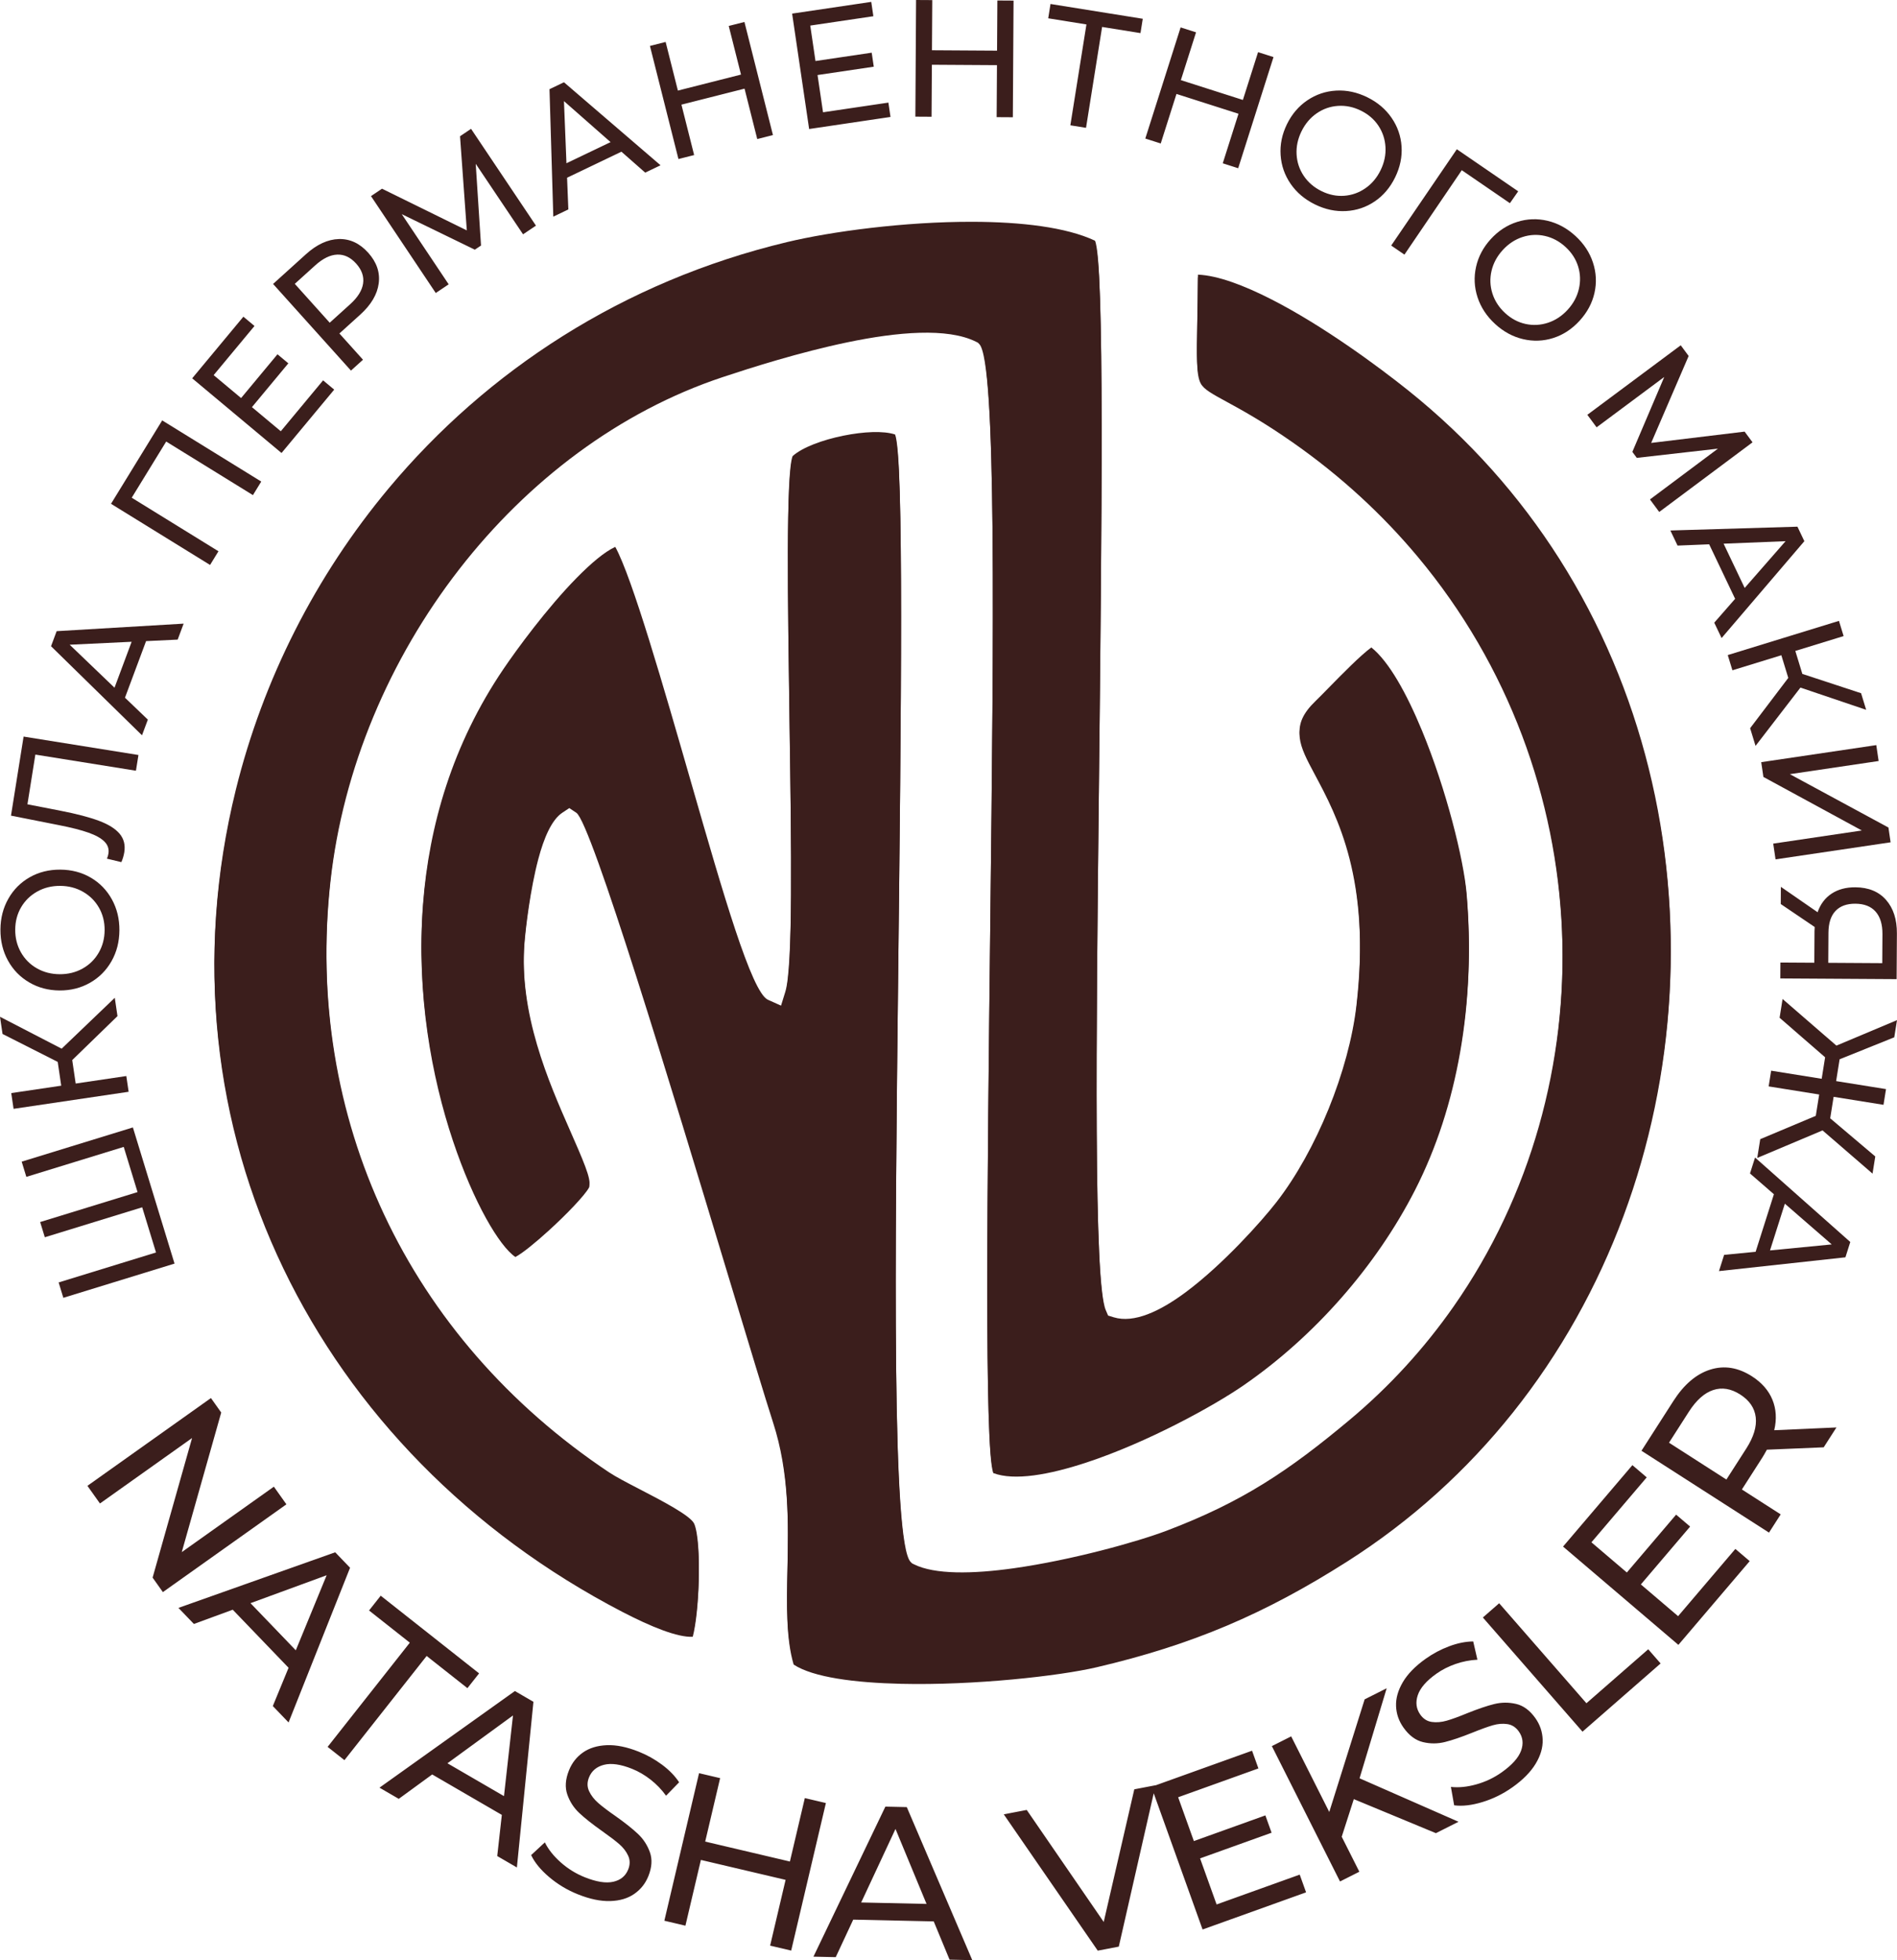
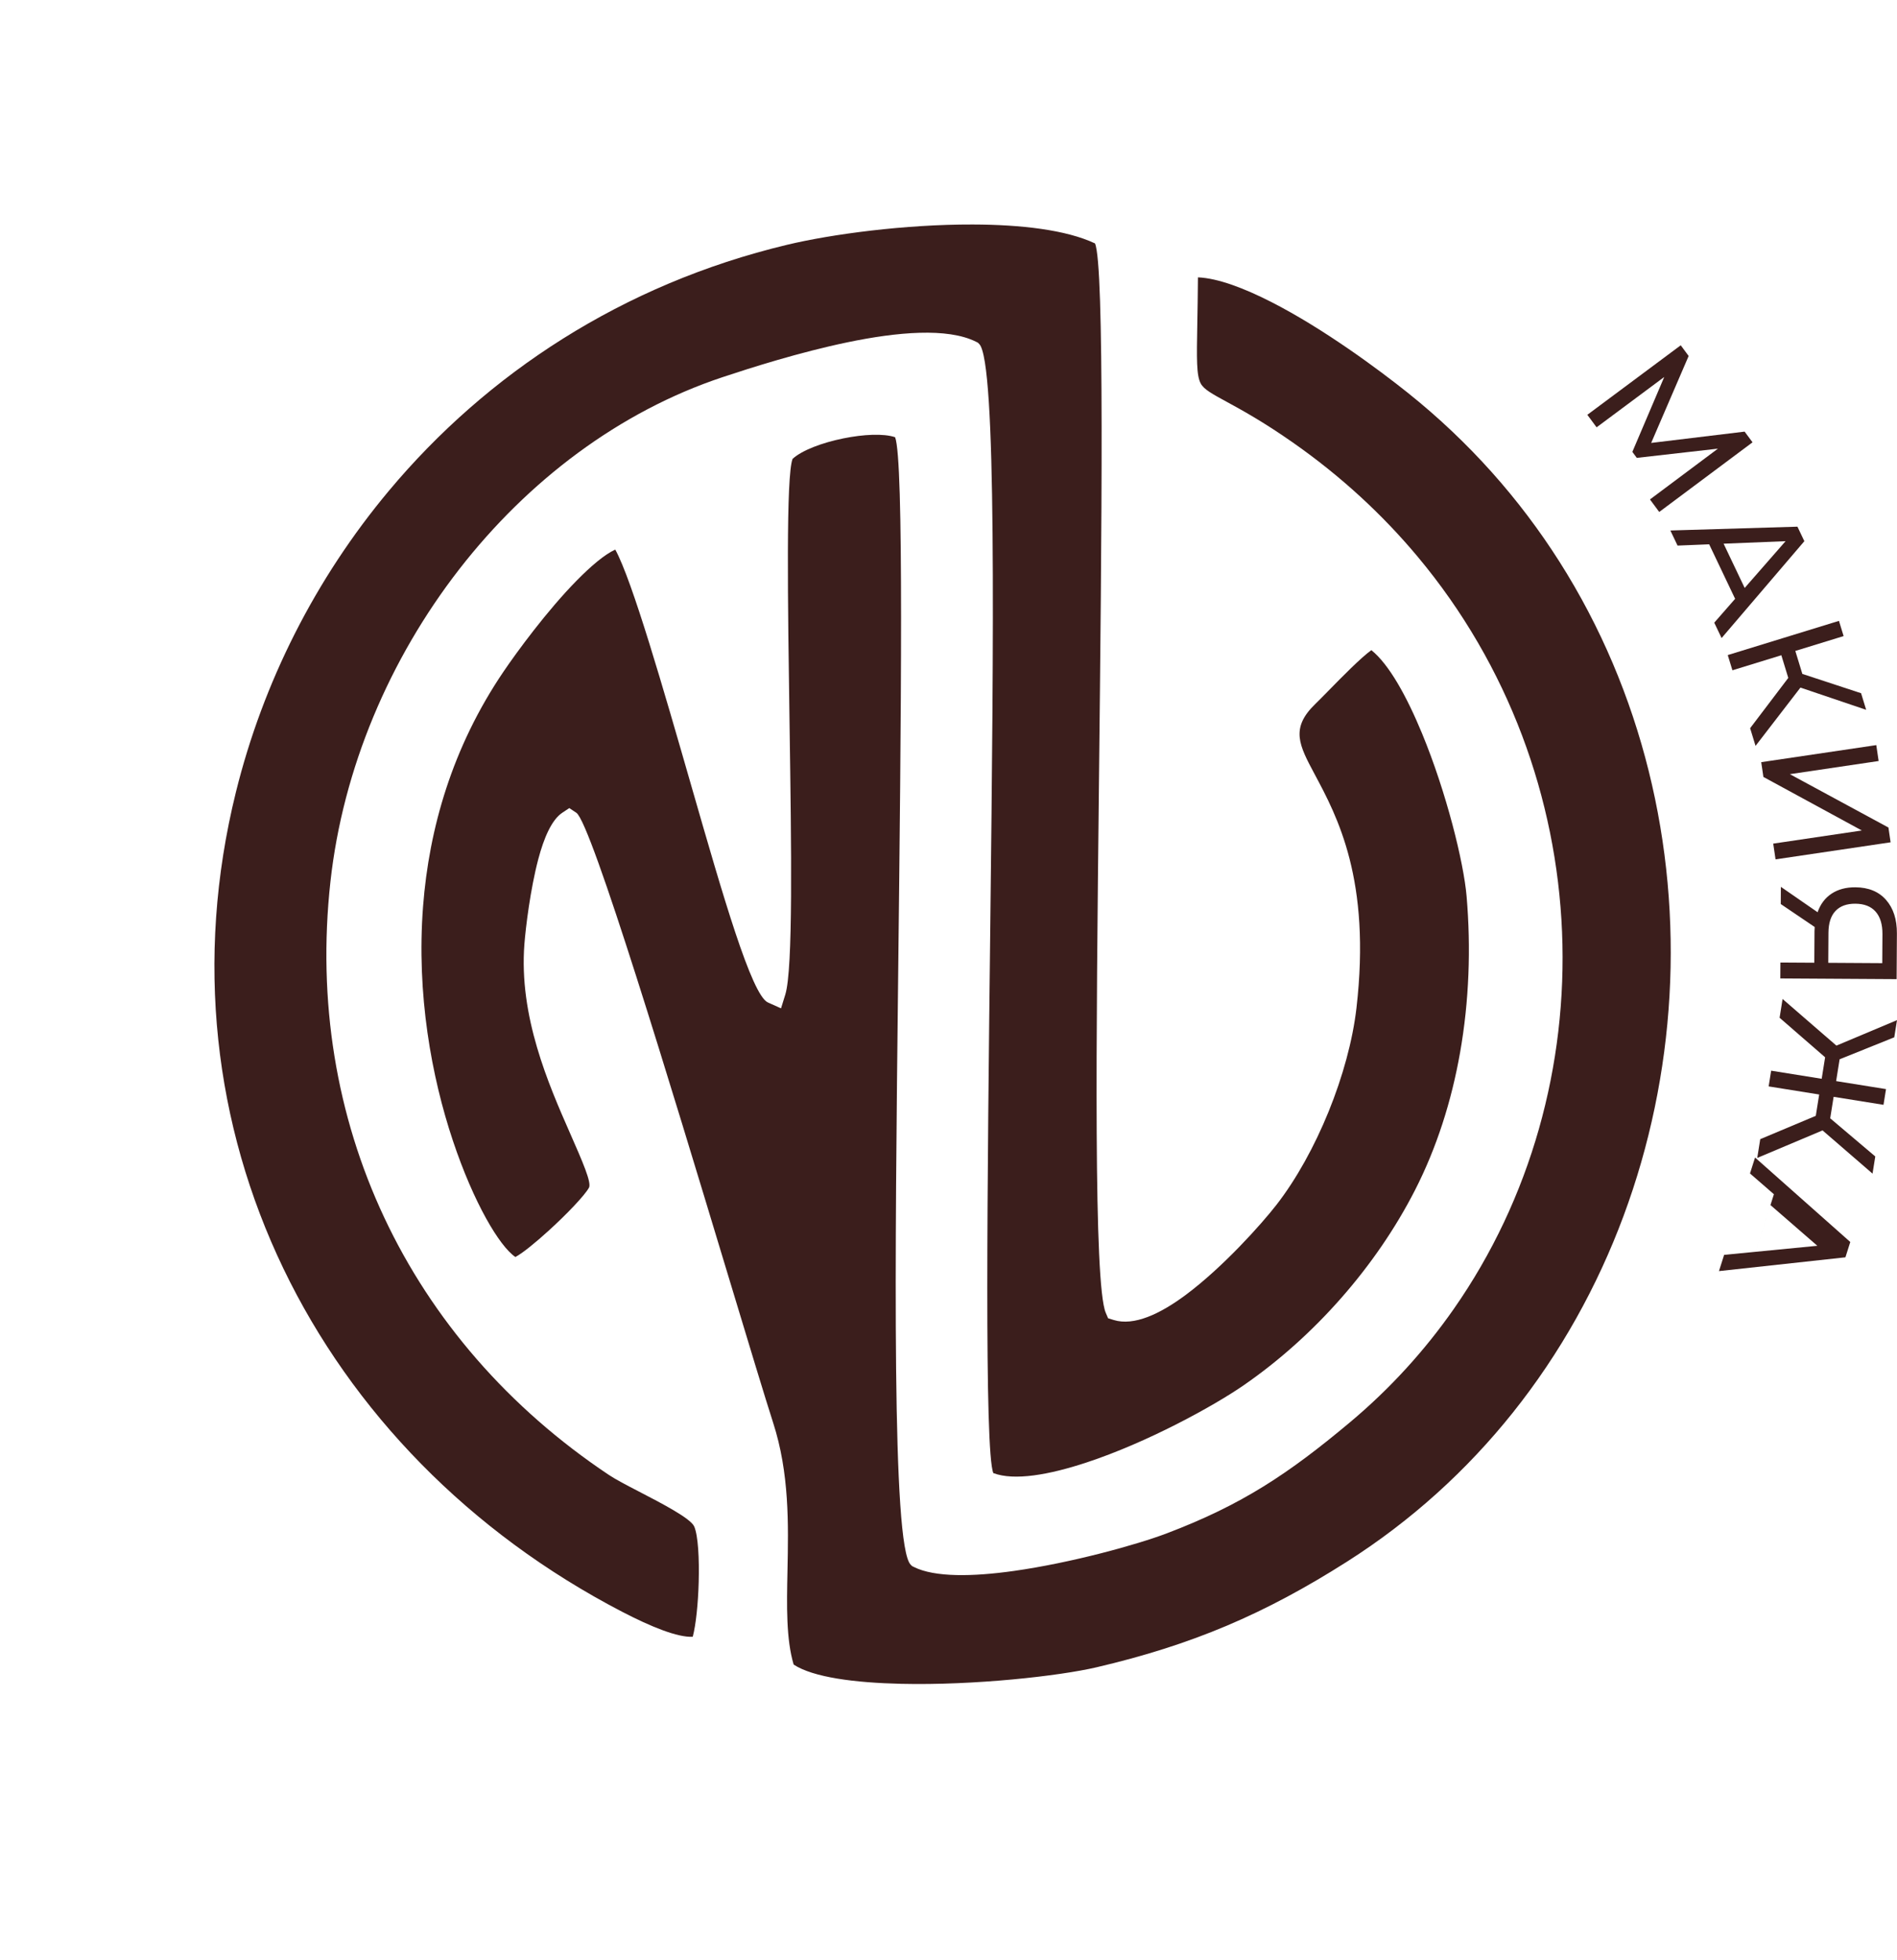
<svg xmlns="http://www.w3.org/2000/svg" xml:space="preserve" width="148.406mm" height="153.286mm" style="shape-rendering:geometricPrecision; text-rendering:geometricPrecision; image-rendering:optimizeQuality; fill-rule:evenodd; clip-rule:evenodd" viewBox="0 0 14889.82 15379.5">
  <defs>
    <style type="text/css">  .fil0 {fill:#3B1E1C} .fil1 {fill:#3B1E1C;fill-rule:nonzero}  </style>
  </defs>
  <g id="Слой_x0020_1">
    <path class="fil0" d="M9402.8 2176.03c-0.8,130.96 -3.08,256.6 -4.99,362.89 -5.05,279.3 -7.32,405.99 27.03,470.23 24.5,45.8 87.67,80.27 203.23,143.27 118.91,64.84 285.48,155.66 519.31,319.2 378.25,264.53 704.7,566.67 980.01,895.99 716.21,856.7 1090.06,1899.22 1133.35,2944.24 43.28,1044.71 -244.21,2092.27 -850.59,2959.36 -227.95,325.96 -500.42,626.02 -816.68,890.43 -239.18,199.99 -448.98,360.43 -674.57,500.04 -225.82,139.75 -464.84,256.8 -761.46,369.31 -234.84,89.04 -748.12,231.11 -1200.46,294.82 -322.76,45.44 -620.59,50.42 -783.28,-31.02l-14.57 -7.29 -10.91 -10.74c-149,-146.71 -123.53,-2400.6 -98.48,-4616.2 23.11,-2044.28 45.83,-4055.07 -24,-4230.3 -91.01,-30.49 -248.36,-22.63 -405.76,9.23 -165.77,33.56 -324.22,92.65 -398.93,160.66 -52.23,136.04 -37.84,1118.82 -23.53,2093.98 14.07,958.75 28.03,1910.24 -33.67,2109.28l-33.49 108.03 -102.9 -46.1c-128.46,-57.56 -354.56,-842.85 -595.65,-1680.25 -227.53,-790.35 -468.98,-1628.95 -602.38,-1873.04 -84.4,38.28 -191.76,130 -302.93,242.99 -233.98,237.84 -470.46,561.29 -574.29,714.35 -403.18,594.22 -584.78,1233.41 -631.53,1841.65 -52.99,689.6 66.91,1338.86 234.08,1838.74 163.82,489.86 365.72,827.91 490.13,912.33l0.47 0.32c56.76,-30.13 157.97,-112.84 261.55,-206.97 142.53,-129.54 280.73,-274.27 315.8,-336.47 22.34,-39.63 -50.25,-204.76 -148.38,-427.97 -168.56,-383.38 -402.87,-916.31 -358.13,-1485.06 10.19,-129.53 46.19,-428.23 109.01,-665.57 44.06,-166.47 105.11,-308.37 188.01,-363.48l55.29 -36.76 55.23 36.76c117.71,78.32 748.86,2166.05 1179.6,3590.9 168.93,558.82 307.13,1015.94 364.6,1193.27 128.79,397.17 120.56,798.53 113.08,1163.28 -5.71,278.3 -10.95,534.19 48.45,735.9 152.98,100.17 478.27,142.62 845.09,151.02 575.08,13.18 1239.04,-61.2 1532.57,-129.78 374.62,-87.57 704.94,-192.21 1021.09,-325.74 315.87,-133.41 620.57,-297.03 944.15,-502.66 508.45,-323.12 942.82,-719.95 1300.93,-1168.18 746.44,-934.28 1163.24,-2092.28 1230.84,-3272.65 67.6,-1180.42 -213.94,-2382.88 -864.11,-3406 -311.37,-489.98 -707.2,-938.75 -1189.52,-1324.1 -225.46,-180.09 -660.39,-503.06 -1071.41,-712.49 -214.5,-109.29 -419.41,-186.96 -576.31,-193.64zm-3965.25 10666.27c25.14,-95.65 41.92,-261.82 46.58,-428.34 5.22,-186.05 -4.66,-365.38 -34.88,-436.53 -27.04,-63.7 -252.1,-180.36 -436.85,-276.1 -94.1,-48.77 -178.79,-92.66 -233.53,-129.21 -787.55,-525.47 -1387.67,-1220 -1763.8,-2021.19 -372.92,-794.36 -525.26,-1692.6 -421.39,-2633.95 97.86,-886.67 463.86,-1746.5 1010.73,-2450.3 539.75,-694.62 1256.9,-1238.46 2067.83,-1507.68 218.72,-72.6 601.05,-194.59 978.51,-273.09 392.28,-81.58 784.64,-116.27 1008.93,-5.25l15.52 7.68 11.13 11.14c137.24,137.25 112.24,2319.8 87.22,4503.22 -23.95,2090.66 -47.9,4181.83 23.19,4355.24 164.57,62.13 437.2,13.83 731.19,-83.07 476.98,-157.21 994.67,-440.89 1233.26,-605.53 277.73,-191.64 537.38,-424.61 766.35,-685.15 228.44,-259.9 425.26,-545.83 578,-844.11 171.94,-335.86 287.93,-702.79 354.64,-1080.43 71.65,-405.66 86,-822.98 51.45,-1226.94 -23.03,-268.89 -159.24,-817.04 -349.4,-1277.29 -120.39,-291.38 -259.4,-543.42 -398.36,-654.27 -84.7,61.56 -230.43,210.21 -337.7,319.62 -40.53,41.35 -75.95,77.47 -101.94,102.53 -198,191 -127.24,323.29 -4.81,552.14 177.51,331.79 443.66,829.26 327.67,1833.83 -29.47,255.22 -108.32,541.2 -218.92,813.1 -110.17,270.86 -252.38,529.26 -409.24,731.11 -117.32,150.94 -419.55,488.93 -711.82,706.42 -202.44,150.62 -406.88,245.57 -565.08,197l-44.42 -13.65 -18.29 -42.79c-96.29,-225.35 -75.3,-2151.39 -53.89,-4115.5 22.16,-2033.29 44.76,-4107.72 -30.66,-4275.21 -226.85,-106.67 -580.97,-147.25 -959.59,-148.3 -533.72,-1.47 -1109.83,76.07 -1457.39,159.24 -1291.58,309.07 -2356.25,1010.89 -3124.68,1929.32 -578.12,690.98 -988.46,1504.41 -1201.48,2365.27 -652.14,2635.42 634.7,5185.49 3030.59,6430.29 229.62,119.29 436.71,202.71 555.32,196.76z" />
-     <path class="fil1" d="M170.23 9114.35l872.83 -268.41 326.86 1068.35 -872.81 268.42 -36.91 -120.61 764.35 -235.05 -108.47 -354.49 -764.34 235.05 -36.52 -119.38 764.34 -235.05 -108.47 -354.49 -764.33 235.04 -36.53 -119.37zm396.67 -796.86l27.14 184.03 397.37 -58.88 18.21 123.53 -903.14 133.83 -18.21 -123.53 392.22 -58.12 -27.5 -186.56 -433.1 -219.2 -19.9 -134.88 483.85 250.32 417.07 -399.27 21.18 143.7 -355.19 345.03zm370.35 -1018.69c-0.55,90.05 -21.27,171.05 -62.15,243 -40.87,71.96 -97.07,128.31 -168.62,169.07 -71.56,40.76 -151.23,60.88 -239.04,60.34 -87.81,-0.54 -167.24,-21.62 -238.3,-63.26 -71.06,-41.65 -126.57,-98.68 -166.55,-171.14 -39.99,-72.46 -59.7,-153.69 -59.16,-243.75 0.54,-89.2 21.24,-169.76 62.12,-241.72 40.87,-71.96 96.87,-128.1 167.98,-168.44 71.12,-40.34 151.01,-60.24 239.7,-59.7 88.68,0.54 168.33,21.42 238.94,62.63 70.62,41.22 125.92,98.03 165.9,170.48 39.98,72.46 59.72,153.29 59.18,242.47zm-116.07 -0.71c0.39,-65.41 -14.47,-124.32 -44.58,-176.75 -30.1,-52.43 -71.82,-93.88 -125.1,-124.37 -53.29,-30.47 -112.95,-45.92 -179.05,-46.33 -66.08,-0.4 -125.94,14.31 -179.6,44.14 -53.65,29.83 -95.86,70.77 -126.6,122.82 -30.75,52.06 -46.32,110.8 -46.73,176.2 -0.39,65.41 14.47,124.75 44.57,178.03 30.11,53.29 71.8,95.16 125.09,125.64 53.29,30.5 112.97,45.94 179.05,46.34 66.09,0.4 125.95,-14.31 179.59,-44.14 53.67,-29.82 95.88,-71.19 126.62,-124.1 30.76,-52.91 46.34,-112.06 46.74,-177.47zm-636.01 -1518.77l901.51 144.52 -19.68 123.31 -789.46 -126.56 -62.21 390.05 262.61 51.13c123.83,24.15 223.14,50.18 297.94,78.09 74.8,27.9 129.05,61.76 162.76,101.58 33.72,39.82 46.02,88.25 36.93,145.29 -4.15,26 -11.8,51.87 -22.96,77.62l-113.21 -27.19c5.58,-12.87 9.43,-26.01 11.58,-39.43 5.75,-36.08 -4.44,-67.38 -30.59,-93.94 -26.15,-26.56 -67.96,-50.04 -125.45,-70.44 -57.51,-20.41 -134.5,-40.05 -230.98,-58.96l-377.71 -74.75 98.93 -620.31zm961.35 -749.08l-165.57 444 179.51 172.03 -45.85 122.93 -714.05 -698.87 44.08 -118.16 996.68 -59.02 -46.73 125.32 -248.06 11.77zm-113.3 5.14l-486.24 23.17 351.81 337.28 134.42 -360.44z" />
-     <path class="fil1" d="M1273.1 3298.56l777.44 479.83 -65.3 106.33 -680.82 -420.19 -270.51 440.56 680.82 420.19 -65.96 107.42 -777.45 -479.83 401.78 -654.3zm1262.87 -314.3l87.16 72.83 -413.4 497.21 -701.28 -586.02 402.01 -483.52 87.16 72.84 -320.63 385.64 215.39 179.99 285.63 -343.55 85.16 71.17 -285.64 343.55 226.41 189.21 332.03 -399.34zm-134.81 -989.28c85.59,-77.36 171.85,-117.18 258.78,-119.46 86.93,-2.28 163.58,33.49 229.95,107.29 66.37,73.8 93.93,153.94 82.67,240.39 -11.25,86.45 -59.66,168.36 -145.25,245.71l-163.32 147.6 185.14 205.88 -94.4 85.32 -611.29 -679.82 257.72 -232.92zm347.34 392c59.79,-54.03 93.64,-108.38 101.52,-163.05 7.89,-54.65 -10.27,-106.58 -54.53,-155.8 -44.25,-49.2 -93.89,-72.69 -148.94,-70.48 -55.04,2.22 -112.46,30.35 -172.25,84.38l-160.48 145.04 274.22 304.96 160.47 -145.05zm1356.96 -548.54l-371.44 -553.17 41.57 641.09 -48.57 32.64 -573.57 -278.81 368.22 550.64 -101.35 68.12 -508.38 -760.23 86.57 -58.18 665.58 327.15 -53.28 -738.69 86.57 -58.19 509.44 759.54 -101.36 68.11zm772.15 -648.2l-426.65 204.27 10.04 248.76 -118.13 56.56 -29.85 -1000 113.55 -54.36 758.14 651.32 -120.43 57.65 -186.67 -164.2zm-85.11 -75.18l-365.95 -321.78 19.58 487.61 346.37 -165.83zm1050.68 -942.64l223.76 887.37 -123.22 31.23 -99.74 -395.51 -495.35 125.54 99.74 395.52 -123.22 31.23 -223.77 -887.36 123.22 -31.24 96.23 381.57 495.35 -125.56 -96.23 -381.56 123.23 -31.23zm1129.88 632.64l16.59 112.53 -638.71 94.65 -133.5 -905.45 621.12 -92.04 16.58 112.53 -495.39 73.41 41.01 278.1 441.32 -65.4 16.21 109.94 -441.33 65.4 43.11 292.33 512.98 -76.01zm982.44 -800.36l-5.58 915.26 -127.1 -0.78 2.5 -407.95 -510.93 -3.13 -2.49 407.94 -127.1 -0.77 5.59 -915.26 127.09 0.77 -2.4 393.56 510.93 3.14 2.4 -393.56 127.09 0.78zm996.29 254.98l-301.21 -48.29 -126.23 791.48 -123 -19.73 126.24 -791.47 -299.95 -48.08 17.91 -112.33 724.16 116.08 -17.92 112.33zm1044.05 188.19l-277.19 872.06 -121.1 -38.68 123.55 -388.71 -486.82 -155.51 -123.55 388.7 -121.09 -38.69 277.19 -872.06 121.1 38.68 -119.19 374.99 486.82 155.52 119.19 -374.99 121.09 38.69zm325.88 1156.22c-80.67,-39.6 -144.44,-93.49 -191.33,-161.64 -46.91,-68.16 -73.14,-143.38 -78.68,-225.71 -5.56,-82.32 10.99,-163.01 49.6,-242.07 38.62,-79.07 92.05,-141.64 160.33,-187.71 68.27,-46.09 143.63,-71.45 226.09,-76.09 82.47,-4.66 164.03,12.83 244.7,52.43 79.9,39.23 143.29,92.92 190.2,161.08 46.91,68.16 73.03,143.1 78.4,224.83 5.36,81.74 -11.47,162.54 -50.47,242.39 -39.01,79.84 -92.36,142.71 -160.05,188.58 -67.7,45.87 -142.76,71.13 -225.24,75.77 -82.46,4.64 -163.65,-12.64 -243.56,-51.87zm51.06 -104.51c58.59,28.77 117.99,40.94 178.17,36.51 60.18,-4.41 115.54,-24.08 166.07,-58.97 50.53,-34.88 90.33,-82.06 119.39,-141.56 29.07,-59.51 41.84,-119.97 38.35,-181.36 -3.49,-61.42 -21.95,-117.31 -55.36,-167.68 -33.42,-50.37 -79.43,-89.95 -138.02,-118.71 -58.59,-28.77 -118.37,-41.13 -179.3,-37.07 -60.96,4.04 -116.7,23.51 -167.21,58.39 -50.55,34.88 -90.34,82.07 -119.42,141.58 -29.06,59.5 -41.83,119.94 -38.34,181.35 3.49,61.41 22.33,117.49 56.51,168.25 34.17,50.75 80.57,90.51 139.16,119.27zm1478.68 94.62l-377.73 -258.88 -450.14 662.39 -103.88 -71.2 515.24 -755.58 481.59 330.07 -65.09 93.19zm-116.12 947.72c-66.19,-60.87 -112.14,-130.64 -137.89,-209.32 -25.76,-78.69 -29.67,-158.27 -11.75,-238.8 17.91,-80.54 56.55,-153.23 115.91,-218.1 59.36,-64.87 128.27,-109.73 206.76,-134.56 78.48,-24.83 157.92,-27.77 238.33,-8.83 80.41,18.94 153.7,58.84 219.89,119.72 65.56,60.29 111.21,129.77 136.95,208.46 25.76,78.69 29.65,157.97 11.72,237.9 -17.93,79.91 -56.88,152.63 -116.83,218.15 -59.95,65.52 -128.86,110.68 -206.72,135.47 -77.89,24.78 -157.02,27.71 -237.43,8.77 -80.41,-18.94 -153.4,-58.55 -218.95,-118.85zm78.46 -85.75c48.08,44.22 101.62,72.74 160.59,85.58 58.97,12.83 117.62,9.68 175.92,-9.44 58.31,-19.11 109.8,-53.09 154.47,-101.91 44.68,-48.82 74,-103.17 87.98,-163.07 13.99,-59.89 12.06,-118.72 -5.77,-176.52 -17.83,-57.79 -50.79,-108.81 -98.87,-153.03 -48.08,-44.22 -101.93,-73.02 -161.51,-86.43 -59.6,-13.41 -118.54,-10.55 -176.86,8.57 -58.32,19.11 -109.81,53.09 -154.48,101.91 -44.67,48.81 -73.99,103.16 -87.97,163.06 -13.99,59.89 -11.75,119.02 6.7,177.4 18.45,58.36 51.72,109.67 99.79,153.88z" />
-     <path class="fil1" d="M12950.81 3918.65l533.39 -398.41 -636.76 72.28 -34.84 -47.07 250.35 -587.7 -531 395.06 -72.72 -98.23 733.14 -545.44 62.11 83.91 -294.11 682.16 733.42 -88.68 62.12 83.92 -732.37 546.46 -72.72 -98.23zm668.45 779.71l-203.74 -427.73 -248.13 10.07 -56.41 -118.43 997.45 -29.93 54.22 113.83 -649.66 760.07 -57.51 -120.73 163.78 -187.15zm74.99 -85.32l320.97 -366.88 -486.38 19.63 165.41 347.25zm342.2 705.88l-54.42 -177.86 -384.04 118.1 -36.52 -119.38 872.81 -268.41 36.53 119.38 -379.05 116.57 55.16 180.29 461.05 151.44 39.89 130.35 -515.88 -174.57 -352.48 457.58 -42.48 -138.87 299.43 -394.63zm690.82 527.28l18.39 124.78 -696.7 103.24 773.65 418.61 17.1 115.96 -903.14 133.84 -18.21 -123.54 695.42 -103.05 -772.56 -420.07 -17.09 -115.96 903.14 -133.82zm159.62 1836.23l-912.93 -5.61 0.75 -124.87 266.06 1.64 1.49 -245.92c0.1,-15.28 0.6,-26.75 1.52,-34.38l-266.26 -180.04 0.82 -135.06 288.32 199.27c22.12,-63.58 58.73,-112.19 109.8,-145.86 51.06,-33.67 113.11,-50.28 186.15,-49.82 103.47,0.63 183.91,33.63 241.34,98.97 57.43,65.34 85.79,153.21 85.12,263.64l-2.19 358.05zm-323.75 -591.96c-67.81,-0.42 -119.89,18.58 -156.2,57.02 -36.33,38.42 -54.71,95.45 -55.17,171.04l-1.44 235.74 423.86 2.6 1.39 -228.08c0.47,-76.45 -17.44,-135.18 -53.71,-176.18 -36.26,-41 -89.19,-61.7 -158.74,-62.13zm-310.79 1664.41l26.68 -167.34 -396.65 -63.59 19.67 -123.3 396.66 63.58 26.89 -168.61 -357.32 -310.2 23.47 -147.21 422.43 365.79 475.66 -199.89 -21.47 134.63 -429.04 172.53 -27.29 171.13 391.52 62.76 -19.67 123.31 -391.52 -62.76 -26.88 168.6 353.77 299.31 -21.47 134.64 -392.35 -339.05 -512.57 215.92 23.49 -147.22 435.99 -183.03zm-472.25 1066.79l143.54 -451.64 -187.74 -162.95 39.74 -125.05 747.53 662.75 -38.2 120.2 -992.58 108.18 40.51 -127.48 247.19 -24zm112.92 -10.74l484.49 -47.17 -367.96 -319.49 -116.54 366.65z" />
-     <path class="fil1" d="M2248.01 11803.05l-969.56 688.71 -80.68 -113.58 309.78 -1095.31 -723.01 513.58 -98.39 -138.51 969.56 -688.7 80.68 113.57 -309.78 1095.31 723.01 -513.58 98.39 138.51zm16.95 1282.38l-438.1 -455.52 -304.97 111.81 -121.3 -126.13 1230.49 -436.22 116.6 121.23 -482.66 1213.78 -123.66 -128.58 123.6 -300.38zm56.76 -137.07l242.17 -588.85 -597.85 219.04 355.68 369.8zm895.03 -59.76l-320.08 -252.62 91.57 -116.02 772.18 609.42 -91.57 116.02 -320.08 -252.61 -645.19 817.52 -132.04 -104.19 645.2 -817.52zm722.19 1351.24l-546.57 -317.32 -262.42 191.44 -151.33 -87.86 1062.87 -758.1 145.46 84.45 -129.88 1299.76 -154.27 -89.57 36.14 -322.81zm16.82 -147.4l70.72 -632.76 -514.45 375.15 443.73 257.61zm580.49 770.64c-83.08,-33.22 -158.12,-78.17 -225.12,-134.84 -67,-56.68 -114.38,-114.35 -142.15,-173.02l107.57 -99.72c26.93,54.68 68.53,106.99 124.8,156.94 56.27,49.94 119.1,88.78 188.51,116.54 91.5,36.58 166.06,48.4 223.69,35.46 57.62,-12.94 96.74,-45.18 117.35,-96.71 15.14,-37.87 15.07,-73.57 -0.18,-107.11 -15.26,-33.54 -38.5,-63.87 -69.73,-91.01 -31.24,-27.12 -76.83,-61.81 -136.78,-104.08 -75.1,-53.19 -134.16,-99.98 -177.18,-140.35 -43.01,-40.37 -74.37,-88.59 -94.04,-144.64 -19.68,-56.05 -15.42,-119.3 12.74,-189.77 23.55,-58.89 60.3,-105.81 110.24,-140.73 49.95,-34.93 112.15,-53.97 186.61,-57.14 74.45,-3.17 158.47,13.96 252.08,51.39 65.21,26.07 125.99,60.13 182.35,102.19 56.39,42.06 100.87,87.89 133.48,137.52l-102.52 105.39c-34.5,-47.95 -74.99,-90.06 -121.48,-126.33 -46.48,-36.27 -94.97,-64.5 -145.45,-84.68 -89.4,-35.74 -162.96,-46.25 -220.69,-31.51 -57.73,14.73 -96.9,47.86 -117.5,99.4 -15.14,37.86 -14.81,73.66 0.96,107.42 15.78,33.75 39.71,64.67 71.79,92.75 32.09,28.07 77.26,62.3 135.52,102.66 75.1,53.21 133.89,99.89 176.38,140.05 42.49,40.16 73.67,88.01 93.56,143.52 19.9,55.53 15.95,118 -11.8,187.4 -23.13,57.85 -60.03,104.4 -110.71,139.62 -50.69,35.25 -113.68,53.98 -188.97,56.2 -75.3,2.23 -159.75,-15.38 -253.35,-52.79zm1946.26 -716.32l-272.36 1157.65 -165.38 -38.91 121.4 -515.98 -664.83 -156.42 -121.4 515.99 -165.38 -38.91 272.36 -1157.66 165.38 38.91 -117.11 497.8 664.83 156.41 117.11 -497.79 165.38 38.91zm846.41 928.7l-631.85 -13.9 -137.32 294.37 -174.95 -3.85 564.57 -1177.13 168.16 3.69 514 1200.85 -178.35 -3.92 -124.25 -300.11zm-56.46 -137.19l-243.67 -588.24 -269.3 576.96 512.97 11.28zm1797.6 -931.13l-288.47 1266.17 -165.2 31.64 -737.7 -1069.56 180.21 -34.52 604.31 878.88 240 -1040.64 166.85 -31.97zm1131.59 701.23l49.93 139.12 -812.36 291.48 -401.65 -1119.38 789.96 -283.45 49.92 139.12 -630.05 226.07 123.37 343.81 561.3 -201.4 48.77 135.93 -561.3 201.41 129.68 361.4 652.44 -234.1zm424.58 -592.32l-94.87 295.09 138.34 274.64 -151.73 76.42 -534.98 -1062.14 151.73 -76.42 298.82 593.28 277.78 -883.7 172.98 -87.13 -212.95 706.49 776.75 341.14 -177.53 89.43 -644.33 -267.08zm1245.39 -93.21c-72.94,51.81 -151.39,90.52 -235.33,116.09 -83.95,25.59 -158.09,34.15 -222.46,25.68l-25.49 -144.44c60.55,7 127.06,0.4 199.53,-19.82 72.47,-20.22 139.17,-51.97 200.12,-95.27 80.33,-57.06 130.67,-113.31 151.03,-168.76 20.36,-55.44 14.47,-105.79 -17.67,-151.04 -23.62,-33.24 -53.66,-52.54 -90.11,-57.9 -36.46,-5.37 -74.55,-2.28 -114.28,9.27 -39.73,11.56 -93.6,31.06 -161.61,58.53 -85.4,34.27 -156.73,58.55 -213.98,72.81 -57.25,14.27 -114.75,14.48 -172.52,0.64 -57.76,-13.85 -108.62,-51.71 -152.56,-113.57 -36.73,-51.72 -56.24,-108.02 -58.51,-168.93 -2.28,-60.9 15.44,-123.5 53.13,-187.78 37.69,-64.28 97.63,-125.62 179.81,-183.99 57.25,-40.67 118.82,-73.29 184.72,-97.86 65.91,-24.59 128.54,-37.13 187.92,-37.62l33 143.27c-59,3 -116.32,14.21 -172.01,33.61 -55.67,19.4 -105.68,44.86 -150,76.33 -78.49,55.75 -127.2,111.88 -146.1,168.38 -18.91,56.5 -12.3,107.38 19.85,152.62 23.61,33.24 53.88,52.37 90.79,57.41 36.92,5.04 75.87,1.69 116.85,-10.05 40.99,-11.75 94.23,-31.16 159.74,-58.24 85.4,-34.27 156.51,-58.38 213.29,-72.32 56.79,-13.94 113.9,-14.21 171.34,-0.83 57.44,13.38 107.81,50.55 151.09,111.49 36.07,50.79 55.18,107.02 57.32,168.72 2.15,61.69 -16.25,124.78 -55.19,189.26 -38.95,64.48 -99.51,125.92 -181.69,184.29zm-232.44 -1331.91l127.98 -111.73 684.93 784.55 485.05 -423.47 97.21 111.35 -613.04 535.2 -782.14 -895.89zm1981.92 -538.03l112.52 95.85 -559.67 657 -905.32 -771.2 544.25 -638.89 112.51 95.86 -434.07 509.56 278.05 236.87 386.71 -453.96 109.93 93.65 -386.7 453.96 292.29 248.98 449.5 -527.68zm693.37 -797.19l-445.98 18.68c-15.22,27.92 -27.72,49.51 -37.5,64.76l-158.7 247.39 304.59 195.4 -91.73 143 -1000.99 -642.16 250.44 -390.38c83.18,-129.66 179.6,-211.78 289.27,-246.38 109.66,-34.61 218.84,-17.06 327.52,52.66 77.22,49.54 130.76,110.81 160.64,183.8 29.88,72.99 34.58,152.72 14.12,239.16l488.33 -21.79 -99.99 155.87zm-607.78 9.76c58.1,-90.57 82.9,-172.22 74.39,-244.96 -8.5,-72.75 -48.98,-132.36 -121.44,-178.84 -72.44,-46.47 -143.26,-58.26 -212.45,-35.37 -69.19,22.9 -132.84,79.63 -190.93,170.19l-155.96 243.1 450.44 288.97 155.96 -243.09z" />
-     <path class="fil0" d="M9402.8 2154.78c-0.8,130.96 -3.08,256.6 -4.99,362.89 -5.05,279.3 -7.32,405.99 27.03,470.23 24.5,45.8 87.67,80.27 203.23,143.27 118.91,64.84 285.48,155.66 519.31,319.2 378.25,264.53 704.7,566.67 980.01,895.99 716.21,856.7 1090.06,1899.22 1133.35,2944.24 43.28,1044.71 -244.21,2092.27 -850.59,2959.36 -227.95,325.96 -500.42,626.02 -816.68,890.43 -239.18,199.99 -448.98,360.43 -674.57,500.04 -225.82,139.75 -464.84,256.8 -761.46,369.31 -234.84,89.04 -748.12,231.11 -1200.46,294.82 -322.76,45.44 -620.59,50.42 -783.28,-31.02l-14.57 -7.29 -10.91 -10.74c-149,-146.71 -123.53,-2400.6 -98.48,-4616.2 23.11,-2044.28 45.83,-4055.07 -24,-4230.3 -91.01,-30.49 -248.36,-22.63 -405.76,9.23 -165.77,33.56 -324.22,92.65 -398.93,160.66 -52.23,136.04 -37.84,1118.82 -23.53,2093.98 14.07,958.75 28.03,1910.24 -33.67,2109.28l-33.49 108.03 -102.9 -46.1c-128.46,-57.56 -354.56,-842.85 -595.65,-1680.25 -227.53,-790.35 -468.98,-1628.95 -602.38,-1873.04 -84.4,38.28 -191.76,130 -302.93,242.99 -233.98,237.84 -470.46,561.29 -574.29,714.35 -403.18,594.22 -584.78,1233.41 -631.53,1841.65 -52.99,689.6 66.91,1338.86 234.08,1838.74 163.82,489.86 365.72,827.91 490.13,912.33l0.47 0.32c56.76,-30.13 157.97,-112.84 261.55,-206.97 142.53,-129.54 280.73,-274.27 315.8,-336.47 22.34,-39.63 -50.25,-204.76 -148.38,-427.97 -168.56,-383.38 -402.87,-916.31 -358.13,-1485.06 10.19,-129.53 46.19,-428.23 109.01,-665.57 44.06,-166.47 105.11,-308.37 188.01,-363.48l55.29 -36.76 55.23 36.76c117.71,78.32 748.86,2166.05 1179.6,3590.9 168.93,558.82 307.13,1015.94 364.6,1193.27 128.79,397.17 120.56,798.53 113.08,1163.28 -5.71,278.3 -10.95,534.19 48.45,735.9 152.98,100.17 478.27,142.62 845.09,151.02 575.08,13.18 1239.04,-61.2 1532.57,-129.78 374.62,-87.57 704.94,-192.21 1021.09,-325.74 315.87,-133.41 620.57,-297.03 944.15,-502.66 508.45,-323.12 942.82,-719.95 1300.93,-1168.18 746.44,-934.28 1163.24,-2092.28 1230.84,-3272.65 67.6,-1180.42 -213.94,-2382.88 -864.11,-3406 -311.37,-489.98 -707.2,-938.75 -1189.52,-1324.1 -225.46,-180.09 -660.39,-503.06 -1071.41,-712.49 -214.5,-109.29 -419.41,-186.96 -576.31,-193.64zm-3965.25 10666.27c25.14,-95.65 41.92,-261.82 46.58,-428.34 5.22,-186.05 -4.66,-365.38 -34.88,-436.53 -27.04,-63.7 -252.1,-180.36 -436.85,-276.1 -94.1,-48.77 -178.79,-92.66 -233.53,-129.21 -787.55,-525.47 -1387.67,-1220 -1763.8,-2021.19 -372.92,-794.36 -525.26,-1692.6 -421.39,-2633.95 97.86,-886.67 463.86,-1746.5 1010.73,-2450.3 539.75,-694.62 1256.9,-1238.46 2067.83,-1507.68 218.72,-72.6 601.05,-194.59 978.51,-273.09 392.28,-81.58 784.64,-116.27 1008.93,-5.25l15.52 7.68 11.13 11.14c137.24,137.25 112.24,2319.8 87.22,4503.22 -23.95,2090.66 -47.9,4181.83 23.19,4355.24 164.57,62.13 437.2,13.83 731.19,-83.07 476.98,-157.21 994.67,-440.89 1233.26,-605.53 277.73,-191.64 537.38,-424.61 766.35,-685.15 228.44,-259.9 425.26,-545.83 578,-844.11 171.94,-335.86 287.93,-702.79 354.64,-1080.43 71.65,-405.66 86,-822.98 51.45,-1226.94 -23.03,-268.89 -159.24,-817.04 -349.4,-1277.29 -120.39,-291.38 -259.4,-543.42 -398.36,-654.27 -84.7,61.56 -230.43,210.21 -337.7,319.62 -40.53,41.35 -75.95,77.47 -101.94,102.53 -198,191 -127.24,323.29 -4.81,552.14 177.51,331.79 443.66,829.26 327.67,1833.83 -29.47,255.22 -108.32,541.2 -218.92,813.1 -110.17,270.86 -252.38,529.26 -409.24,731.11 -117.32,150.94 -419.55,488.93 -711.82,706.42 -202.44,150.62 -406.88,245.57 -565.08,197l-44.42 -13.65 -18.29 -42.79c-96.29,-225.35 -75.3,-2151.39 -53.89,-4115.5 22.16,-2033.29 44.76,-4107.72 -30.66,-4275.21 -226.85,-106.67 -580.97,-147.25 -959.59,-148.3 -533.72,-1.47 -1109.83,76.07 -1457.39,159.24 -1291.58,309.07 -2356.25,1010.89 -3124.68,1929.32 -578.12,690.98 -988.46,1504.41 -1201.48,2365.27 -652.14,2635.42 634.7,5185.49 3030.59,6430.29 229.62,119.29 436.71,202.71 555.32,196.76z" />
+     <path class="fil1" d="M12950.81 3918.65l533.39 -398.41 -636.76 72.28 -34.84 -47.07 250.35 -587.7 -531 395.06 -72.72 -98.23 733.14 -545.44 62.11 83.91 -294.11 682.16 733.42 -88.68 62.12 83.92 -732.37 546.46 -72.72 -98.23zm668.45 779.71l-203.74 -427.73 -248.13 10.07 -56.41 -118.43 997.45 -29.93 54.22 113.83 -649.66 760.07 -57.51 -120.73 163.78 -187.15zm74.99 -85.32l320.97 -366.88 -486.38 19.63 165.41 347.25zm342.2 705.88l-54.42 -177.86 -384.04 118.1 -36.52 -119.38 872.81 -268.41 36.53 119.38 -379.05 116.57 55.16 180.29 461.05 151.44 39.89 130.35 -515.88 -174.57 -352.48 457.58 -42.48 -138.87 299.43 -394.63zm690.82 527.28l18.39 124.78 -696.7 103.24 773.65 418.61 17.1 115.96 -903.14 133.84 -18.21 -123.54 695.42 -103.05 -772.56 -420.07 -17.09 -115.96 903.14 -133.82zm159.62 1836.23l-912.93 -5.61 0.75 -124.87 266.06 1.64 1.49 -245.92c0.1,-15.28 0.6,-26.75 1.52,-34.38l-266.26 -180.04 0.82 -135.06 288.32 199.27c22.12,-63.58 58.73,-112.19 109.8,-145.86 51.06,-33.67 113.11,-50.28 186.15,-49.82 103.47,0.63 183.91,33.63 241.34,98.97 57.43,65.34 85.79,153.21 85.12,263.64l-2.19 358.05zm-323.75 -591.96c-67.81,-0.42 -119.89,18.58 -156.2,57.02 -36.33,38.42 -54.71,95.45 -55.17,171.04l-1.44 235.74 423.86 2.6 1.39 -228.08c0.47,-76.45 -17.44,-135.18 -53.71,-176.18 -36.26,-41 -89.19,-61.7 -158.74,-62.13zm-310.79 1664.41l26.68 -167.34 -396.65 -63.59 19.67 -123.3 396.66 63.58 26.89 -168.61 -357.32 -310.2 23.47 -147.21 422.43 365.79 475.66 -199.89 -21.47 134.63 -429.04 172.53 -27.29 171.13 391.52 62.76 -19.67 123.31 -391.52 -62.76 -26.88 168.6 353.77 299.31 -21.47 134.64 -392.35 -339.05 -512.57 215.92 23.49 -147.22 435.99 -183.03zm-472.25 1066.79l143.54 -451.64 -187.74 -162.95 39.74 -125.05 747.53 662.75 -38.2 120.2 -992.58 108.18 40.51 -127.48 247.19 -24zl484.49 -47.17 -367.96 -319.49 -116.54 366.65z" />
  </g>
</svg>